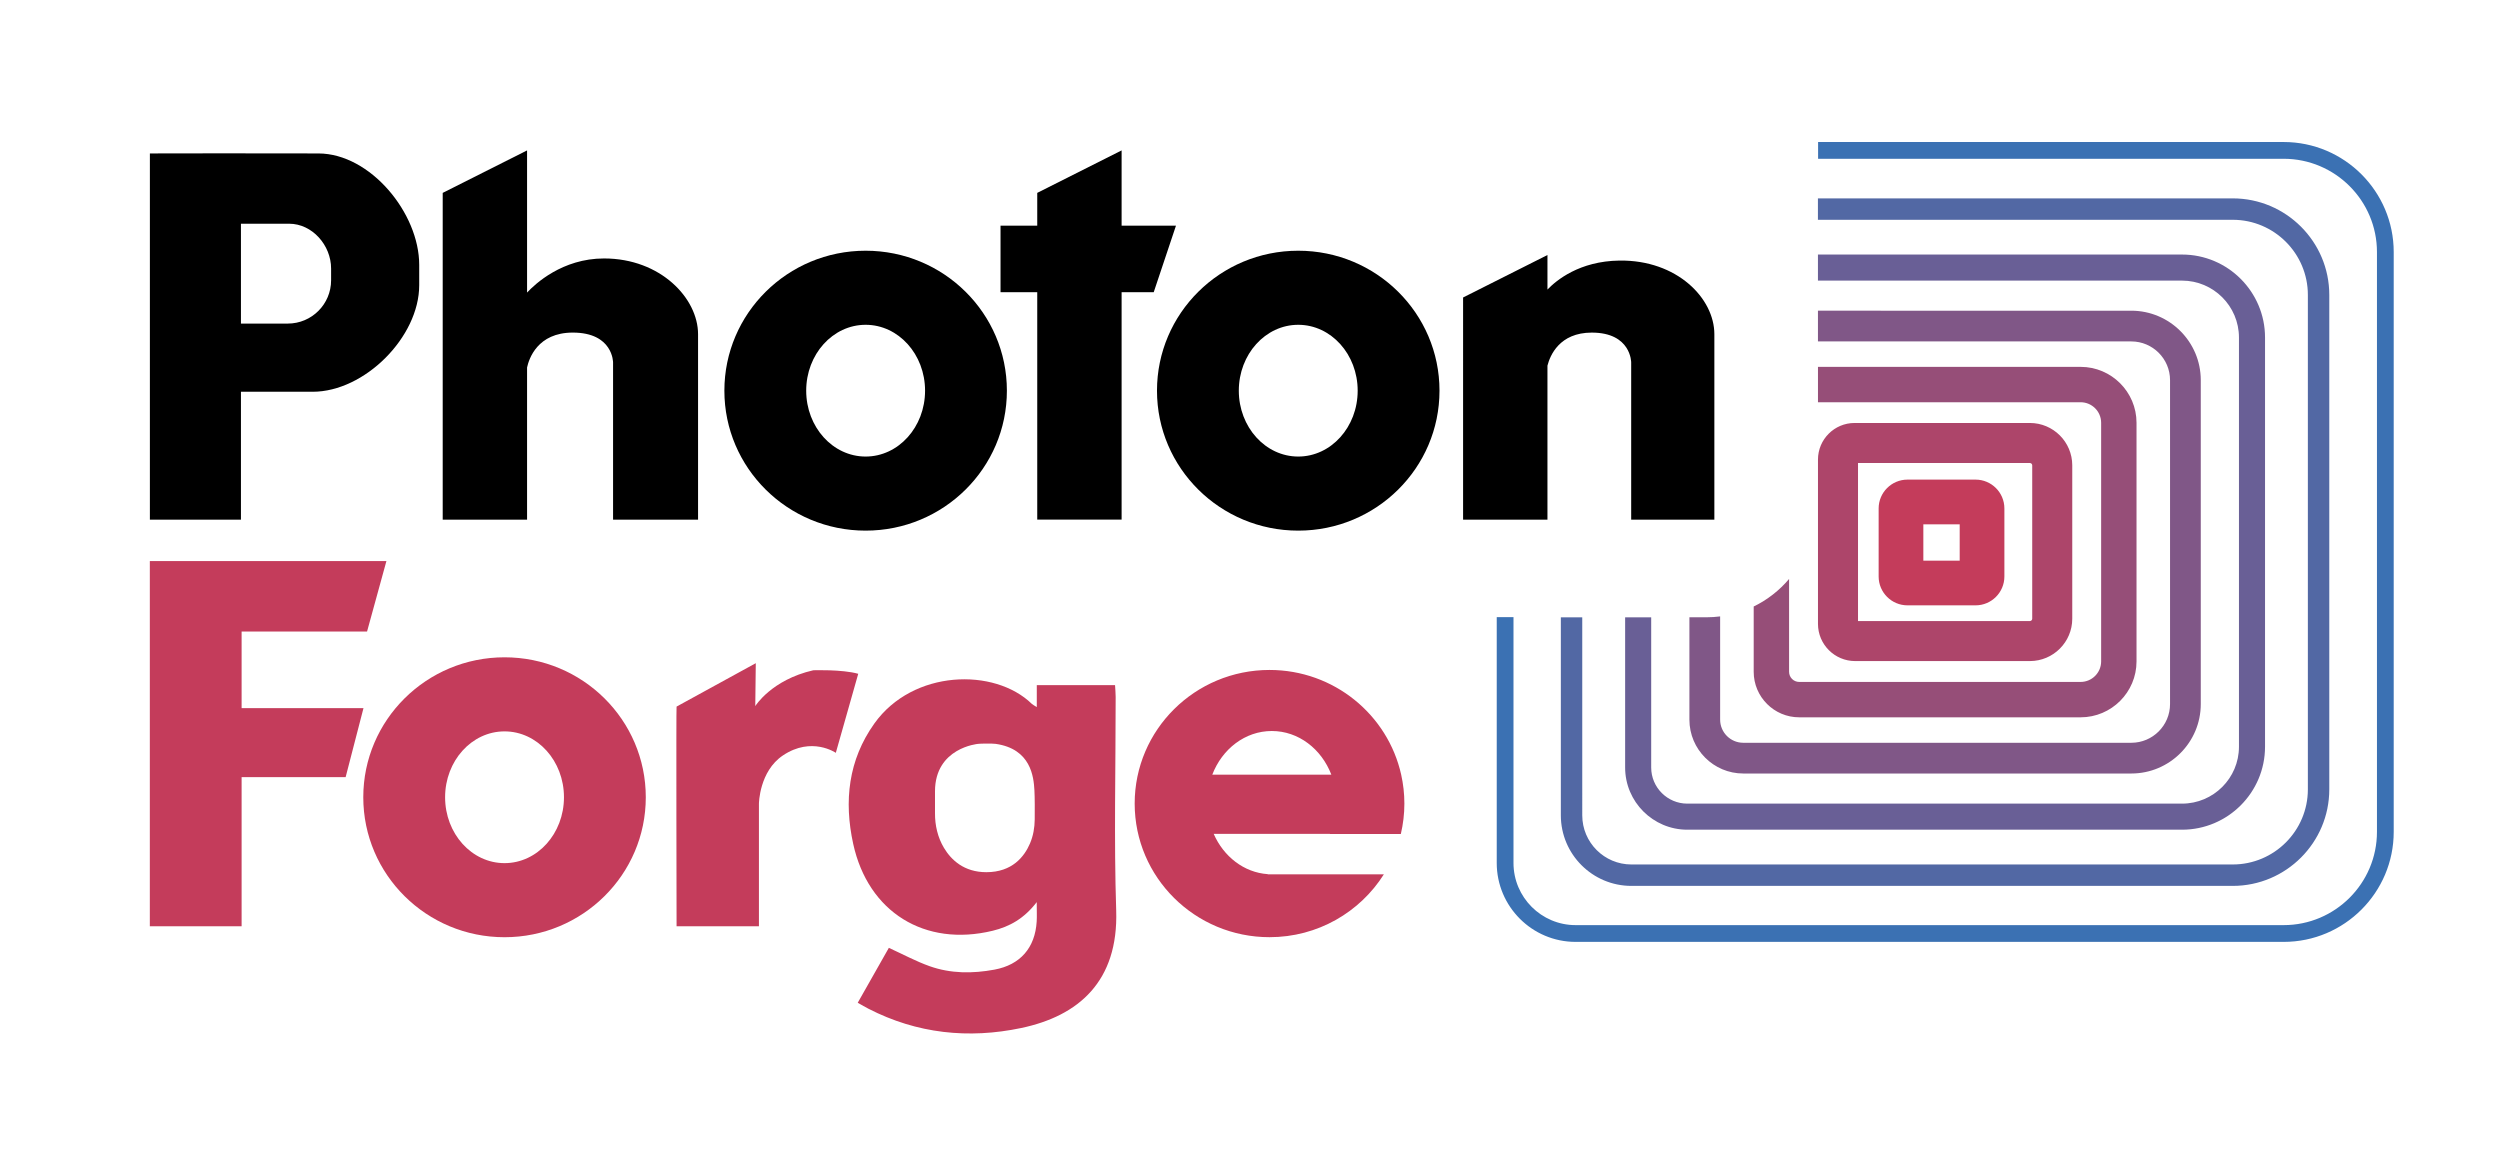
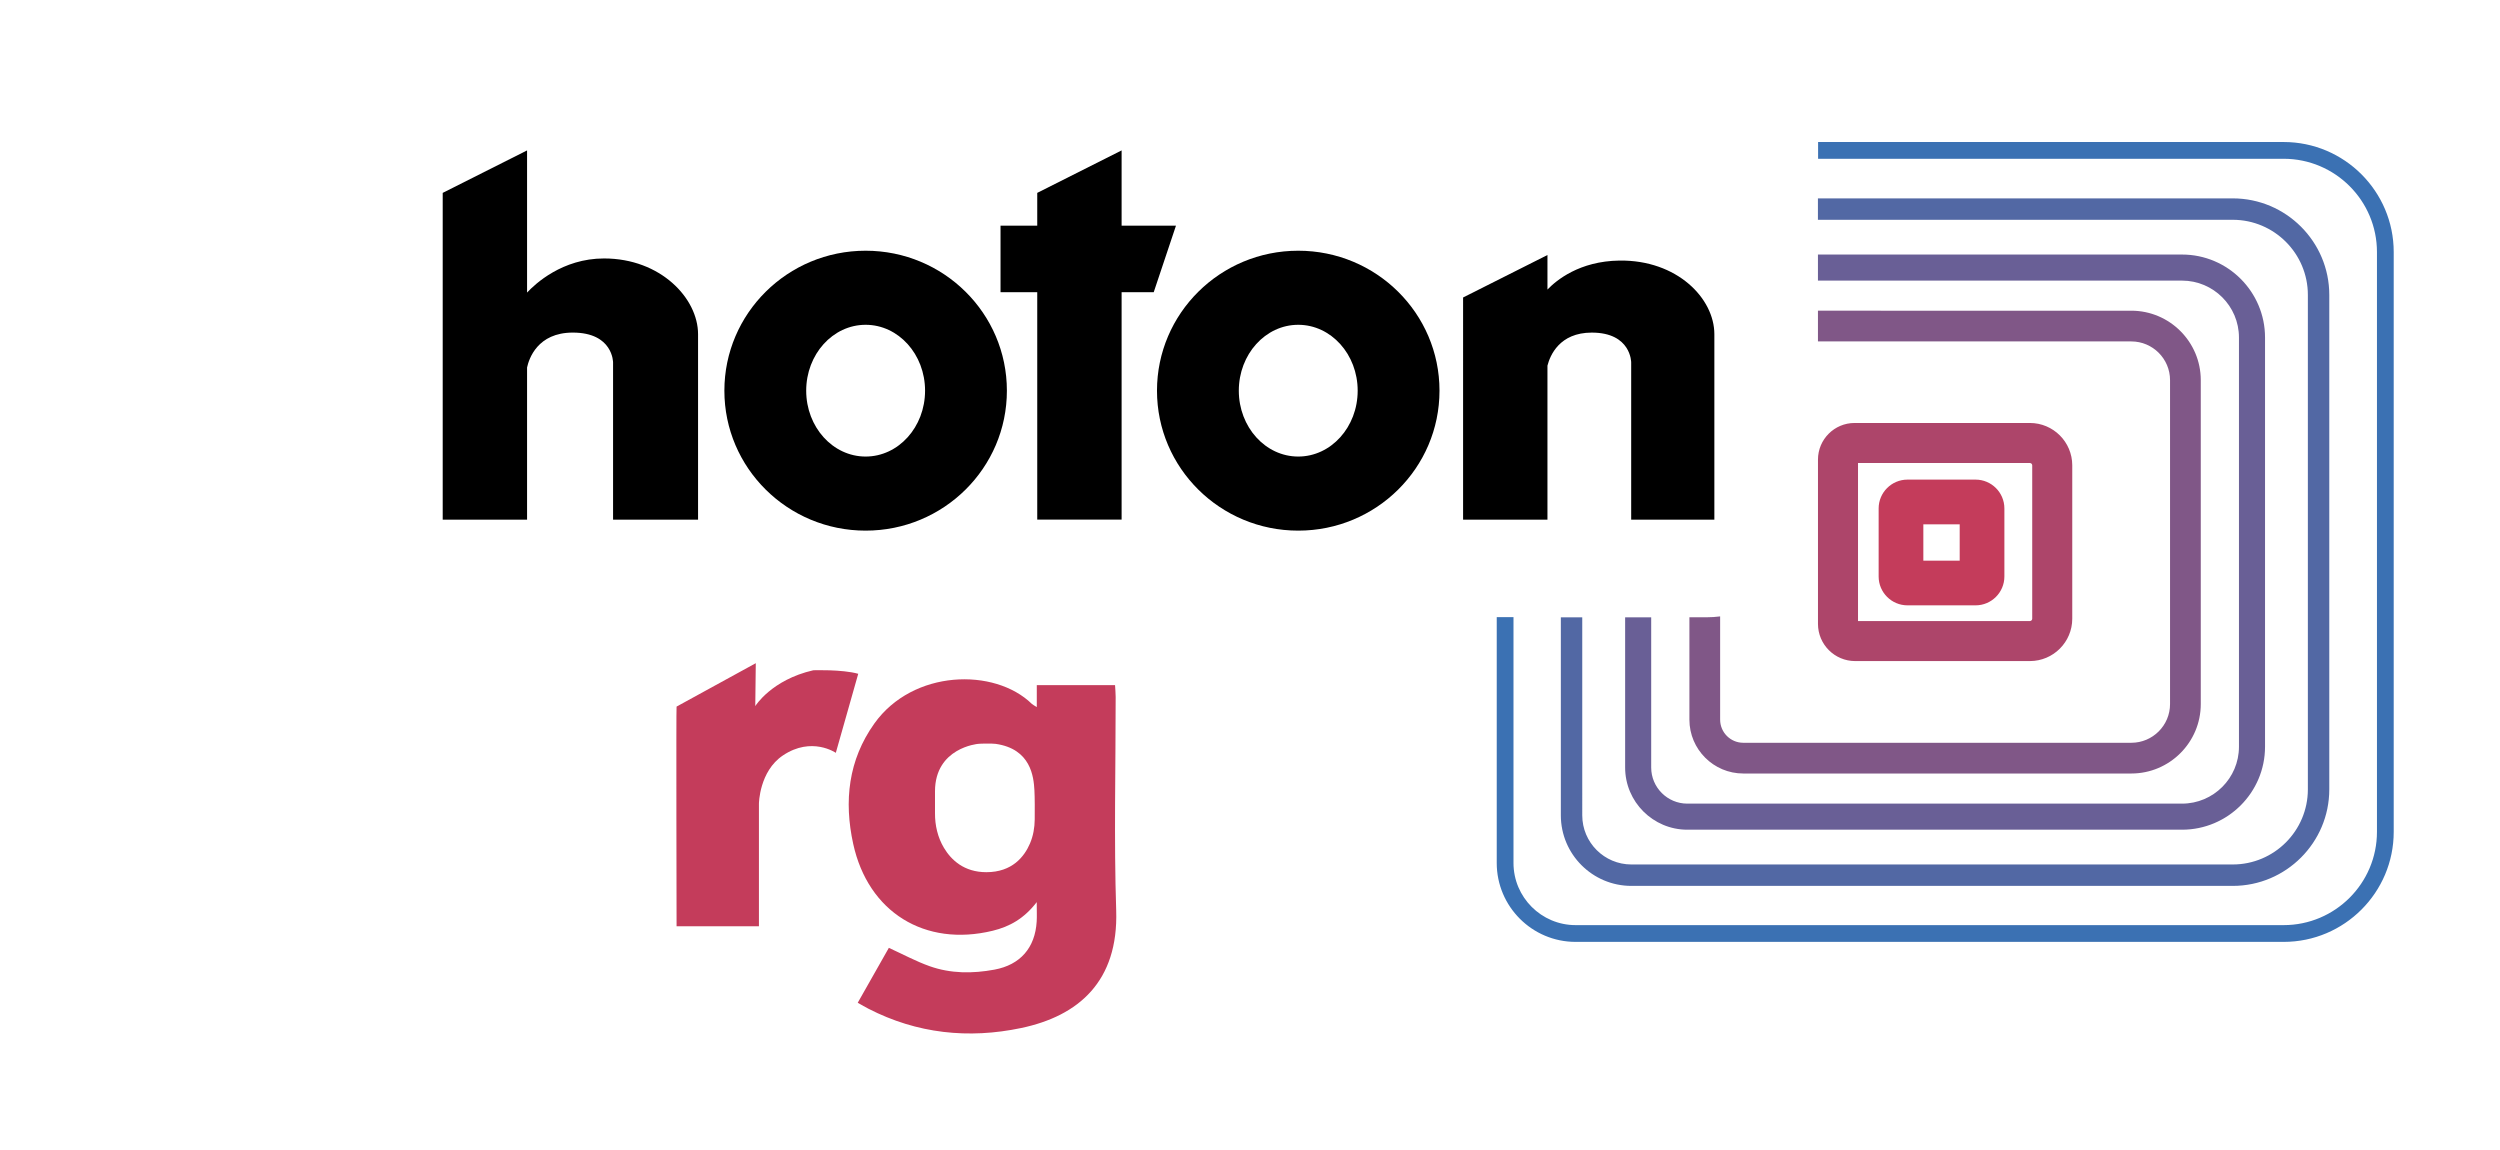
<svg xmlns="http://www.w3.org/2000/svg" width="96.299mm" height="44.287mm" viewBox="0 0 96.299 44.287" version="1.1" id="svg1">
  <defs id="defs1">
    <clipPath clipPathUnits="userSpaceOnUse" id="clipPath286">
      <path d="M 0,1080 H 1920 V 0 H 0 Z" transform="translate(-1619.595,-232.295)" id="path286" />
    </clipPath>
    <clipPath clipPathUnits="userSpaceOnUse" id="clipPath288">
      <path d="M 0,1080 H 1920 V 0 H 0 Z" transform="translate(-1548.485,-151.199)" id="path288" />
    </clipPath>
    <clipPath clipPathUnits="userSpaceOnUse" id="clipPath290">
      <path d="M 0,1080 H 1920 V 0 H 0 Z" transform="translate(-1554.583,-157.325)" id="path290" />
    </clipPath>
    <clipPath clipPathUnits="userSpaceOnUse" id="clipPath292">
      <path d="M 0,1080 H 1920 V 0 H 0 Z" transform="translate(-1560.682,-163.451)" id="path292" />
    </clipPath>
    <clipPath clipPathUnits="userSpaceOnUse" id="clipPath294">
-       <path d="M 0,1080 H 1920 V 0 H 0 Z" transform="translate(-1566.781,-169.577)" id="path294" />
-     </clipPath>
+       </clipPath>
    <clipPath clipPathUnits="userSpaceOnUse" id="clipPath296">
      <path d="M 0,1080 H 1920 V 0 H 0 Z" transform="translate(-1573.192,-197.3)" id="path296" />
    </clipPath>
    <clipPath clipPathUnits="userSpaceOnUse" id="clipPath298">
      <path d="M 0,1080 H 1920 V 0 H 0 Z" id="path298" />
    </clipPath>
    <clipPath clipPathUnits="userSpaceOnUse" id="clipPath300">
-       <path d="M 0,1080 H 1920 V 0 H 0 Z" transform="translate(-1406.731,-217.222)" id="path300" />
+       <path d="M 0,1080 H 1920 V 0 Z" transform="translate(-1406.731,-217.222)" id="path300" />
    </clipPath>
    <clipPath clipPathUnits="userSpaceOnUse" id="clipPath302">
      <path d="M 0,1080 H 1920 V 0 H 0 Z" transform="translate(-1465.004,-198.005)" id="path302" />
    </clipPath>
    <clipPath clipPathUnits="userSpaceOnUse" id="clipPath304">
      <path d="M 0,1080 H 1920 V 0 H 0 Z" transform="translate(-1512.167,-198.005)" id="path304" />
    </clipPath>
    <clipPath clipPathUnits="userSpaceOnUse" id="clipPath306">
      <path d="M 0,1080 H 1920 V 0 H 0 Z" transform="translate(-1547.181,-219.37)" id="path306" />
    </clipPath>
    <clipPath clipPathUnits="userSpaceOnUse" id="clipPath308">
      <path d="M 0,1080 H 1920 V 0 H 0 Z" transform="translate(-1498.837,-223.176)" id="path308" />
    </clipPath>
    <clipPath clipPathUnits="userSpaceOnUse" id="clipPath310">
      <path d="M 0,1080 H 1920 V 0 H 0 Z" transform="translate(-1436.486,-219.601)" id="path310" />
    </clipPath>
    <clipPath clipPathUnits="userSpaceOnUse" id="clipPath312">
      <path d="M 0,1080 H 1920 V 0 H 0 Z" transform="translate(-1483.438,-158.438)" id="path312" />
    </clipPath>
    <clipPath clipPathUnits="userSpaceOnUse" id="clipPath314">
      <path d="M 0,1080 H 1920 V 0 H 0 Z" transform="translate(-1444.393,-170.747)" id="path314" />
    </clipPath>
    <clipPath clipPathUnits="userSpaceOnUse" id="clipPath316">
-       <path d="M 0,1080 H 1920 V 0 H 0 Z" transform="translate(-1509.285,-168.085)" id="path316" />
-     </clipPath>
+       </clipPath>
    <clipPath clipPathUnits="userSpaceOnUse" id="clipPath318">
-       <path d="M 0,1080 H 1920 V 0 H 0 Z" transform="translate(-1425.638,-153.68)" id="path318" />
-     </clipPath>
+       </clipPath>
    <clipPath clipPathUnits="userSpaceOnUse" id="clipPath320">
      <path d="M 0,1080 H 1920 V 0 H 0 Z" transform="translate(-1386.969,-146.796)" id="path320" />
    </clipPath>
  </defs>
  <g id="layer1" transform="translate(-41.01,-78.317)">
    <g id="g320" transform="matrix(0.265,0,0,0.265,-443.281,-215.735)">
      <path id="path285" d="M 0,0 H -50.768 V -1.828 H 0 c 5.61,0 10.174,-4.563 10.174,-10.173 v -63.22 C 10.174,-80.831 5.61,-85.394 0,-85.394 h -77.208 c -3.736,0 -6.775,3.038 -6.775,6.774 v 26.811 H -85.81 V -78.62 c 0,-4.743 3.859,-8.602 8.602,-8.602 H 0 c 6.618,0 12.001,5.384 12.001,12.001 v 63.22 C 12.001,-5.384 6.618,0 0,0" style="fill:#3b71b3;fill-opacity:1;fill-rule:nonzero;stroke:none" transform="matrix(1.333,0,0,-1.333,2159.459,1130.273)" clip-path="url(#clipPath286)" />
      <path id="path287" d="m 0,0 h 65.578 c 5.803,0 10.525,4.722 10.525,10.525 v 53.92 c 0,5.804 -4.722,10.525 -10.525,10.525 H 20.341 v -2.335 h 45.237 c 4.516,0 8.189,-3.674 8.189,-8.19 v -53.92 c 0,-4.516 -3.673,-8.189 -8.189,-8.189 L 0,2.336 c -2.954,0 -5.357,2.402 -5.357,5.356 V 29.287 H -7.692 V 7.692 C -7.692,3.451 -4.241,0 0,0" style="fill:#5268a4;fill-opacity:1;fill-rule:nonzero;stroke:none" transform="matrix(1.333,0,0,-1.333,2064.646,1238.401)" clip-path="url(#clipPath288)" />
      <path id="path289" d="m 0,0 h 53.947 c 4.99,0 9.049,4.059 9.049,9.049 v 44.62 c 0,4.99 -4.059,9.049 -9.049,9.049 H 14.243 v -2.843 h 39.704 c 3.422,0 6.206,-2.784 6.206,-6.206 V 9.049 c 0,-3.422 -2.784,-6.206 -6.206,-6.206 L 0,2.843 c -2.172,0 -3.94,1.767 -3.94,3.939 V 23.161 H -6.782 V 6.782 C -6.782,3.042 -3.74,0 0,0" style="fill:#695f96;fill-opacity:1;fill-rule:nonzero;stroke:none" transform="matrix(1.333,0,0,-1.333,2072.778,1230.233)" clip-path="url(#clipPath290)" />
      <path id="path291" d="m 0,0 h 42.316 c 4.176,0 7.573,3.397 7.573,7.572 v 35.323 c 0,4.175 -3.397,7.572 -7.573,7.572 H 8.144 v -3.351 h 34.172 c 2.328,0 4.222,-1.893 4.222,-4.221 V 7.572 c 0,-2.328 -1.894,-4.221 -4.222,-4.221 H 0 c -1.391,0 -2.522,1.131 -2.522,2.522 V 17.131 C -3.005,17.07 -3.496,17.036 -3.995,17.036 H -5.873 V 5.873 C -5.873,2.635 -3.238,0 0,0" style="fill:#805787;fill-opacity:1;fill-rule:nonzero;stroke:none" transform="matrix(1.333,0,0,-1.333,2080.909,1222.065)" clip-path="url(#clipPath292)" />
      <path id="path293" d="m 0,0 h 30.686 c 3.361,0 6.096,2.734 6.096,6.096 v 26.023 c 0,3.361 -2.735,6.096 -6.096,6.096 H 2.046 v -3.858 h 28.64 c 1.234,0 2.238,-1.004 2.238,-2.238 V 6.096 c 0,-1.234 -1.004,-2.238 -2.238,-2.238 H 0 c -0.609,0 -1.105,0.496 -1.105,1.105 V 15.086 C -2.162,13.835 -3.474,12.807 -4.963,12.085 V 4.963 C -4.963,2.226 -2.736,0 0,0" style="fill:#964e78;fill-opacity:1;fill-rule:nonzero;stroke:none" transform="matrix(1.333,0,0,-1.333,2089.041,1213.897)" clip-path="url(#clipPath294)" />
      <path id="path295" d="m 0,0 h 18.742 c 0.14,0 0.254,-0.114 0.254,-0.254 v -16.724 c 0,-0.139 -0.114,-0.254 -0.254,-0.254 H 0 Z m -0.313,-21.597 h 19.055 c 2.548,0 4.62,2.072 4.62,4.619 v 16.724 c 0,2.547 -2.072,4.62 -4.62,4.62 H -0.377 c -2.2,0 -3.989,-1.789 -3.989,-3.989 v -17.921 c 0,-2.235 1.818,-4.053 4.053,-4.053" style="fill:#ad456a;fill-opacity:1;fill-rule:nonzero;stroke:none" transform="matrix(1.333,0,0,-1.333,2097.589,1176.933)" clip-path="url(#clipPath296)" />
      <path id="path297" d="m 1584.672,186.702 h -3.964 v 3.964 h 3.964 z m 1.73,8.838 h -7.424 c -1.733,0 -3.144,-1.41 -3.144,-3.143 v -7.425 c 0,-1.733 1.411,-3.143 3.144,-3.143 h 7.424 c 1.733,0 3.144,1.41 3.144,3.143 v 7.425 c 0,1.733 -1.411,3.143 -3.144,3.143" style="fill:#c43c5b;fill-opacity:1;fill-rule:nonzero;stroke:none" transform="matrix(1.333,0,0,-1.333,0,1440)" clip-path="url(#clipPath298)" />
      <path id="path299" d="M 0,0 C 0,-2.608 -2.114,-4.722 -4.722,-4.722 H -9.831 V 6.167 h 5.252 C -2.05,6.167 0,3.812 0,1.283 Z m -1.369,13.83 c -8.516,0.03 -13.832,0 -18.392,0 v -39.932 h 9.93 v 13.945 h 6.339 1.479 c 5.66,0 11.621,5.962 11.621,11.621 v 2.219 c 0,5.646 -5.331,12.127 -10.977,12.147" style="fill:#000000;fill-opacity:1;fill-rule:nonzero;stroke:none" transform="matrix(1.333,0,0,-1.333,1875.641,1150.37)" clip-path="url(#clipPath300)" />
      <path id="path301" d="m 0,0 c -3.579,0 -6.481,3.216 -6.481,7.183 0,3.968 2.902,7.184 6.481,7.184 3.579,0 6.481,-3.216 6.481,-7.184 C 6.481,3.216 3.579,0 0,0 m 0,22.445 c -8.507,0 -15.403,-6.833 -15.403,-15.262 0,-8.428 6.896,-15.261 15.403,-15.261 8.507,0 15.403,6.833 15.403,15.261 0,8.429 -6.896,15.262 -15.403,15.262" style="fill:#000000;fill-opacity:1;fill-rule:nonzero;stroke:none" transform="matrix(1.333,0,0,-1.333,1953.339,1175.993)" clip-path="url(#clipPath302)" />
      <path id="path303" d="m 0,0 c -3.579,0 -6.481,3.216 -6.481,7.183 0,3.968 2.902,7.184 6.481,7.184 3.579,0 6.481,-3.216 6.481,-7.184 C 6.481,3.216 3.579,0 0,0 m 0,22.445 c -8.507,0 -15.403,-6.833 -15.403,-15.262 0,-8.428 6.896,-15.261 15.403,-15.261 8.507,0 15.403,6.833 15.403,15.261 0,8.429 -6.896,15.262 -15.403,15.262" style="fill:#000000;fill-opacity:1;fill-rule:nonzero;stroke:none" transform="matrix(1.333,0,0,-1.333,2016.222,1175.993)" clip-path="url(#clipPath304)" />
      <path id="path305" d="m 0,0 c -4.37,-0.059 -6.892,-2.161 -7.848,-3.162 v 3.767 l -9.2,-4.631 V -28.25 h 9.2 v 16.791 c 0.279,1.095 1.301,3.605 4.831,3.605 4.31,0 4.299,-3.253 4.299,-3.253 V -28.25 h 9.07 V -8.03 C 10.352,-4.119 6.281,0.085 0,0" style="fill:#000000;fill-opacity:1;fill-rule:nonzero;stroke:none" transform="matrix(1.333,0,0,-1.333,2062.908,1147.506)" clip-path="url(#clipPath306)" />
      <path id="path307" d="m 0,0 h -5.928 v 8.206 l -9.2,-4.631 V 0 h -2.707 -1.296 v -7.258 h 4.003 v -24.798 h 9.2 v 22.107 2.691 h 3.501 z" style="fill:#000000;fill-opacity:1;fill-rule:nonzero;stroke:none" transform="matrix(1.333,0,0,-1.333,1998.449,1142.432)" clip-path="url(#clipPath308)" />
      <path id="path309" d="M 0,0 C -4.559,0 -7.532,-2.793 -8.394,-3.721 V 11.781 L -17.593,7.15 v -35.631 h 9.199 v 16.592 c 0.203,0.945 1.135,3.805 4.985,3.805 4.404,0 4.393,-3.253 4.393,-3.253 v -17.144 h 9.268 v 20.22 C 10.252,-4.35 6.172,0 0,0" style="fill:#000000;fill-opacity:1;fill-rule:nonzero;stroke:none" transform="matrix(1.333,0,0,-1.333,1915.315,1147.198)" clip-path="url(#clipPath310)" />
      <path id="path311" d="m 0,0 c -0.009,-0.895 -0.163,-1.787 -0.515,-2.611 -0.608,-1.425 -1.928,-3.135 -4.761,-3.135 -2.429,0 -3.83,1.329 -4.625,2.658 -0.678,1.135 -0.983,2.456 -0.973,3.779 v 2.378 c 0,4.76 4.679,5.175 4.679,5.175 0,0.019 1.452,0.072 1.93,0.004 C -0.407,7.7 -0.115,4.647 -0.033,3.191 0.013,2.361 0.008,0.882 0,0 m 8.826,13.368 c 0,0.43 -0.043,0.859 -0.066,1.282 H 0.226 v -2.392 c -0.301,0.192 -0.438,0.249 -0.536,0.345 -4.072,3.972 -12.971,3.756 -17.173,-2.13 -2.848,-3.989 -3.329,-8.469 -2.312,-13.127 1.629,-7.46 7.818,-11.27 15.209,-9.479 1.846,0.447 3.432,1.331 4.805,3.123 0,-0.954 0.031,-1.54 -0.005,-2.122 -0.173,-2.857 -1.785,-4.715 -4.6,-5.239 -2.378,-0.442 -4.77,-0.442 -7.064,0.372 -1.494,0.529 -2.903,1.295 -4.456,2.003 -1.085,-1.915 -2.215,-3.91 -3.393,-5.988 0.465,-0.26 0.811,-0.467 1.169,-0.651 5.292,-2.722 10.913,-3.308 16.646,-2.105 6.272,1.316 10.619,5.09 10.369,12.819 C 8.633,-2.166 8.83,5.605 8.826,13.368" style="fill:#c43c5b;fill-opacity:1;fill-rule:nonzero;stroke:none" transform="matrix(1.333,0,0,-1.333,1977.917,1228.749)" clip-path="url(#clipPath312)" />
      <path id="path313" d="M 0,0 8.637,4.733 8.582,0.055 c 0,0 1.761,2.862 6.329,3.907 0,0 3.137,0.11 4.898,-0.385 l -2.445,-8.62 c 0,0 -2.623,1.825 -5.767,-0.283 C 9.013,-7.06 8.981,-10.589 8.981,-10.589 V -23.951 H 0 c 0,0 -0.053,24.004 0,23.951" style="fill:#c43c5b;fill-opacity:1;fill-rule:nonzero;stroke:none" transform="matrix(1.333,0,0,-1.333,1925.858,1212.338)" clip-path="url(#clipPath314)" />
      <path id="path315" d="M 0,0 C 2.917,0 5.42,-1.964 6.492,-4.764 H -6.492 C -5.42,-1.964 -2.917,0 0,0 m -0.44,-15.627 v 0.018 c -2.601,0.179 -4.815,1.922 -5.897,4.391 H 6.337 c -10e-4,-0.004 -0.003,-0.007 -0.004,-0.01 h 7.736 c 10e-4,0.003 0.002,0.006 0.003,0.01 0.249,1.062 0.384,2.168 0.384,3.305 0,1.082 -0.122,2.135 -0.348,3.149 -1.453,6.532 -7.327,11.421 -14.357,11.421 -8.122,0 -14.705,-6.523 -14.705,-14.57 0,-8.047 6.583,-14.57 14.705,-14.57 5.261,0 9.872,2.74 12.469,6.856 z" style="fill:#c43c5b;fill-opacity:1;fill-rule:nonzero;stroke:none" transform="matrix(1.333,0,0,-1.333,2012.38,1215.887)" clip-path="url(#clipPath316)" />
      <path id="path317" d="m 0,0 c -3.579,0 -6.481,3.216 -6.481,7.183 0,3.968 2.902,7.184 6.481,7.184 3.579,0 6.481,-3.216 6.481,-7.184 C 6.481,3.216 3.579,0 0,0 m 0,22.445 c -8.507,0 -15.403,-6.833 -15.403,-15.262 0,-8.428 6.896,-15.261 15.403,-15.261 8.507,0 15.403,6.833 15.403,15.261 0,8.429 -6.896,15.262 -15.403,15.262" style="fill:#c43c5b;fill-opacity:1;fill-rule:nonzero;stroke:none" transform="matrix(1.333,0,0,-1.333,1900.851,1235.093)" clip-path="url(#clipPath318)" />
-       <path id="path319" d="M 0,0 V 39.828 H 25.799 L 23.686,32.139 H 10.008 V 23.786 H 23.297 L 21.351,16.263 H 10.008 V 0 Z" style="fill:#c43c5b;fill-opacity:1;fill-rule:nonzero;stroke:none" transform="matrix(1.333,0,0,-1.333,1849.292,1244.273)" clip-path="url(#clipPath320)" />
    </g>
  </g>
</svg>